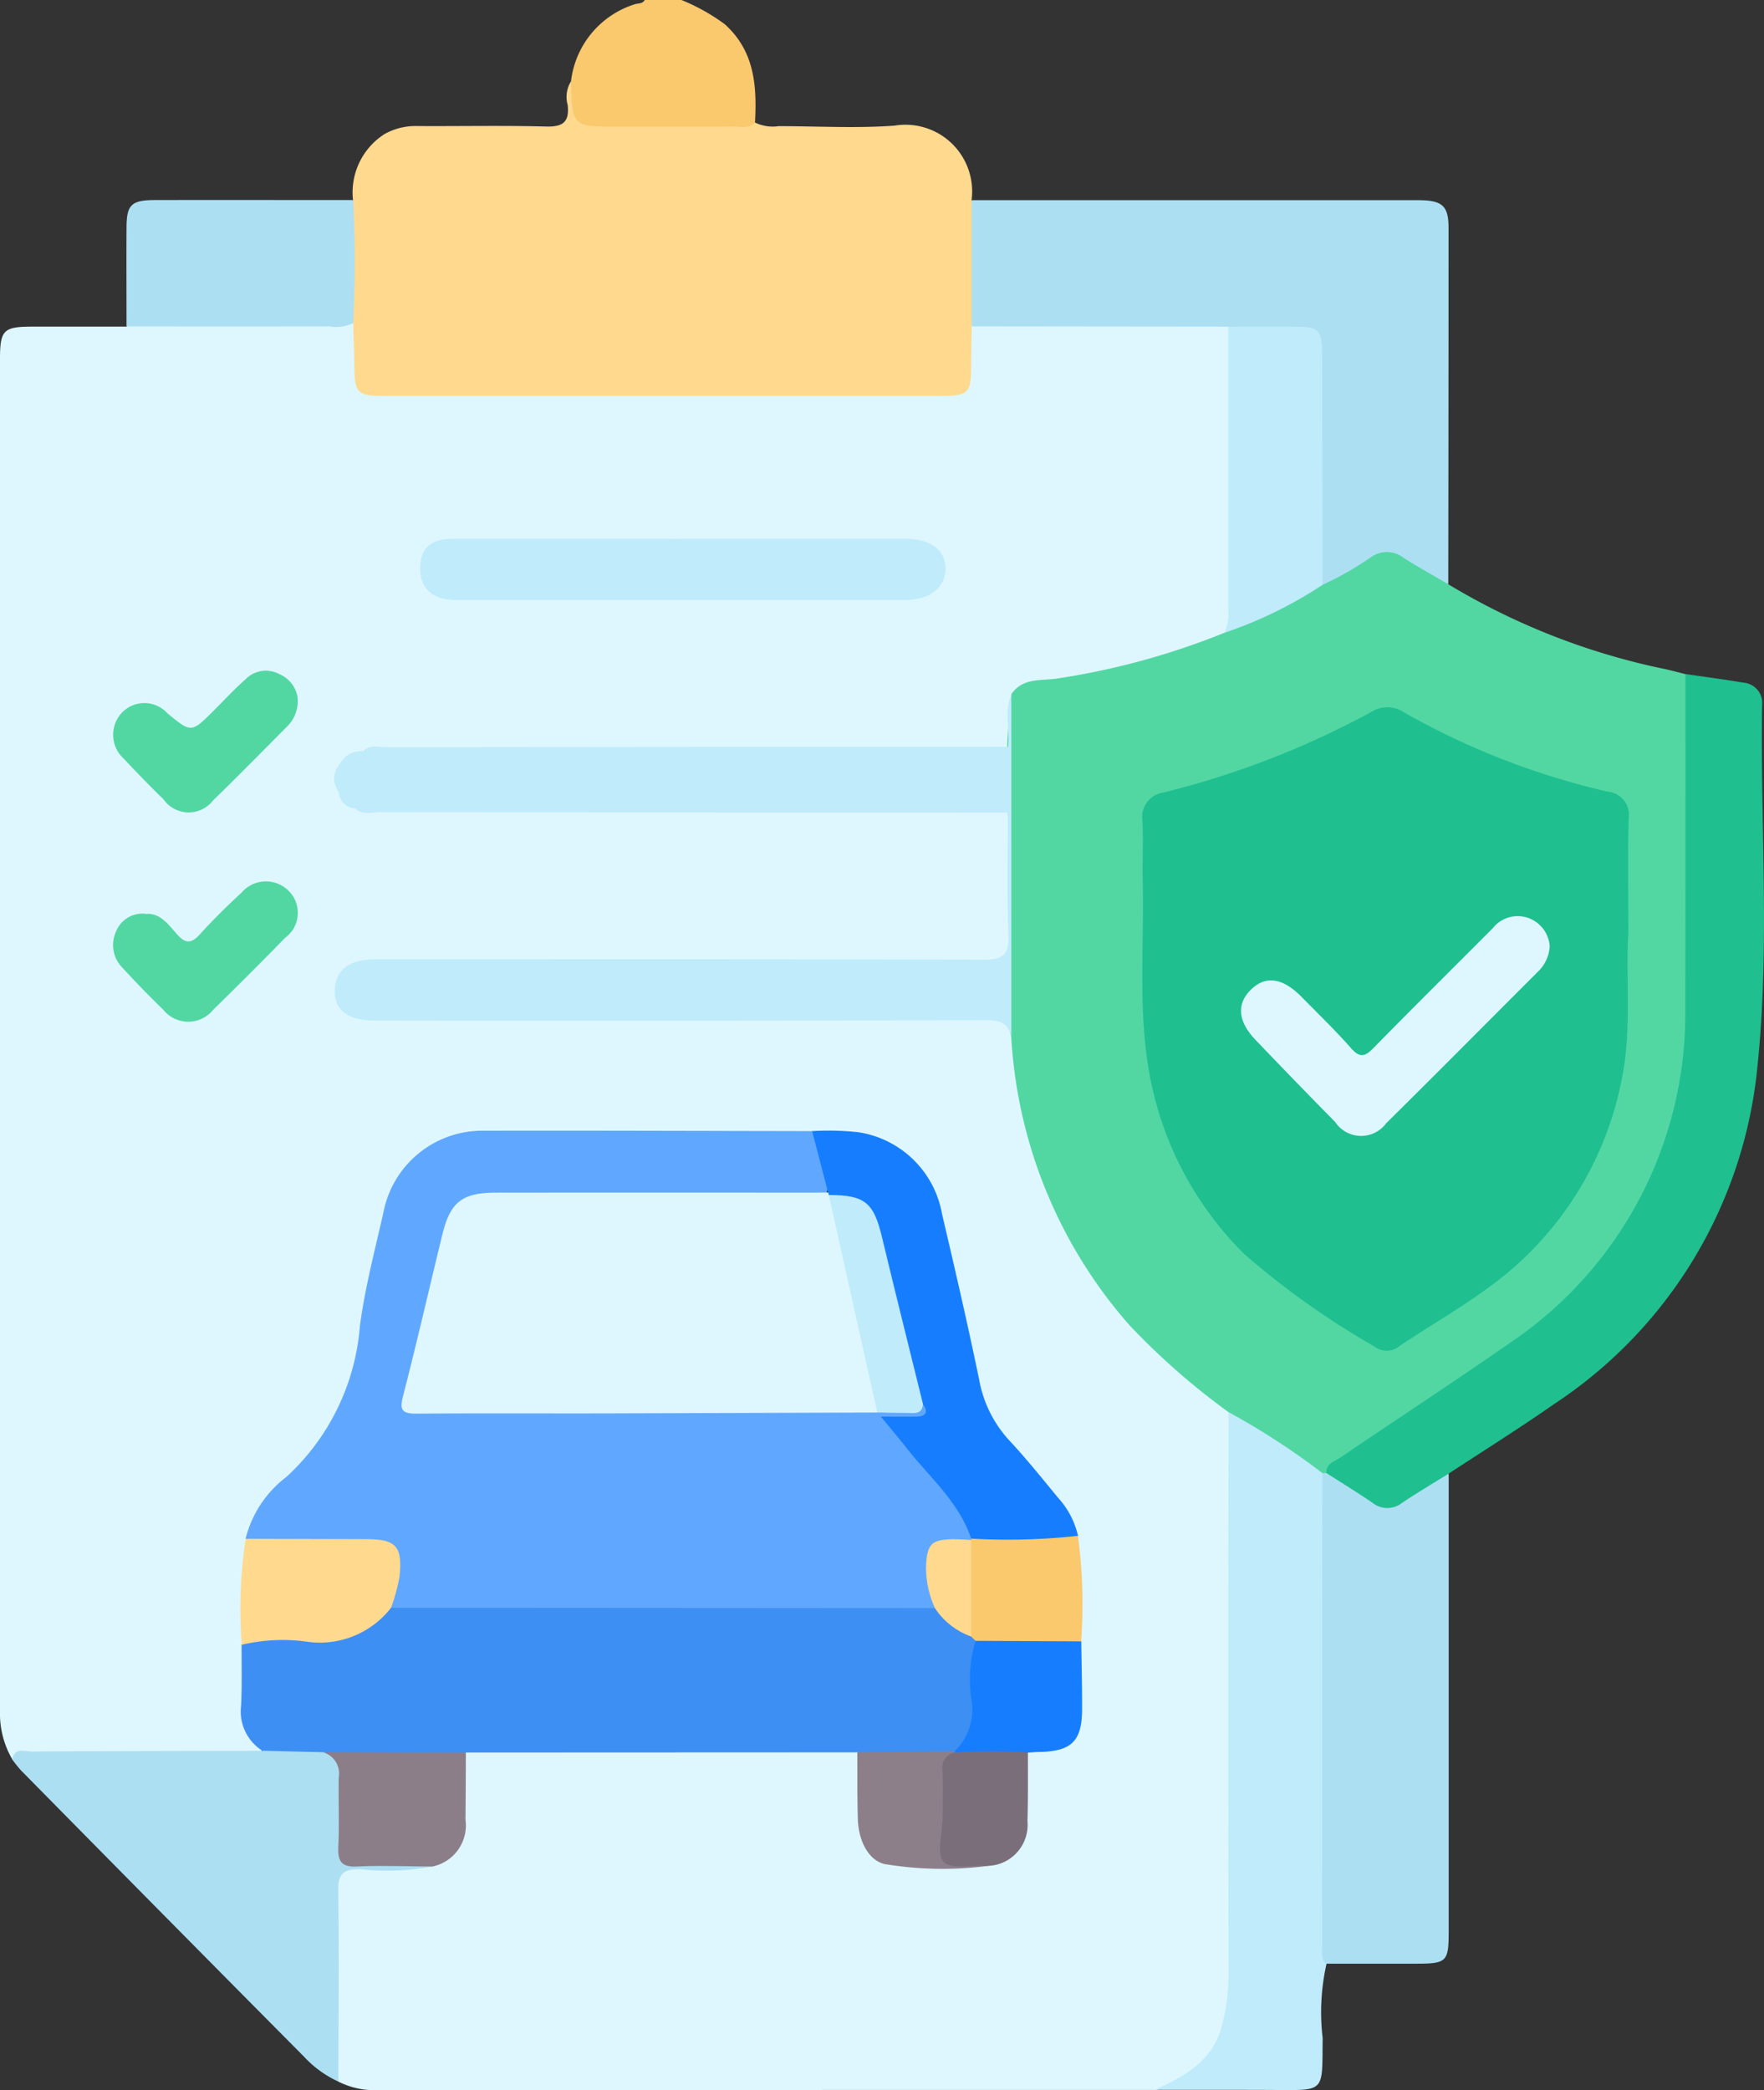
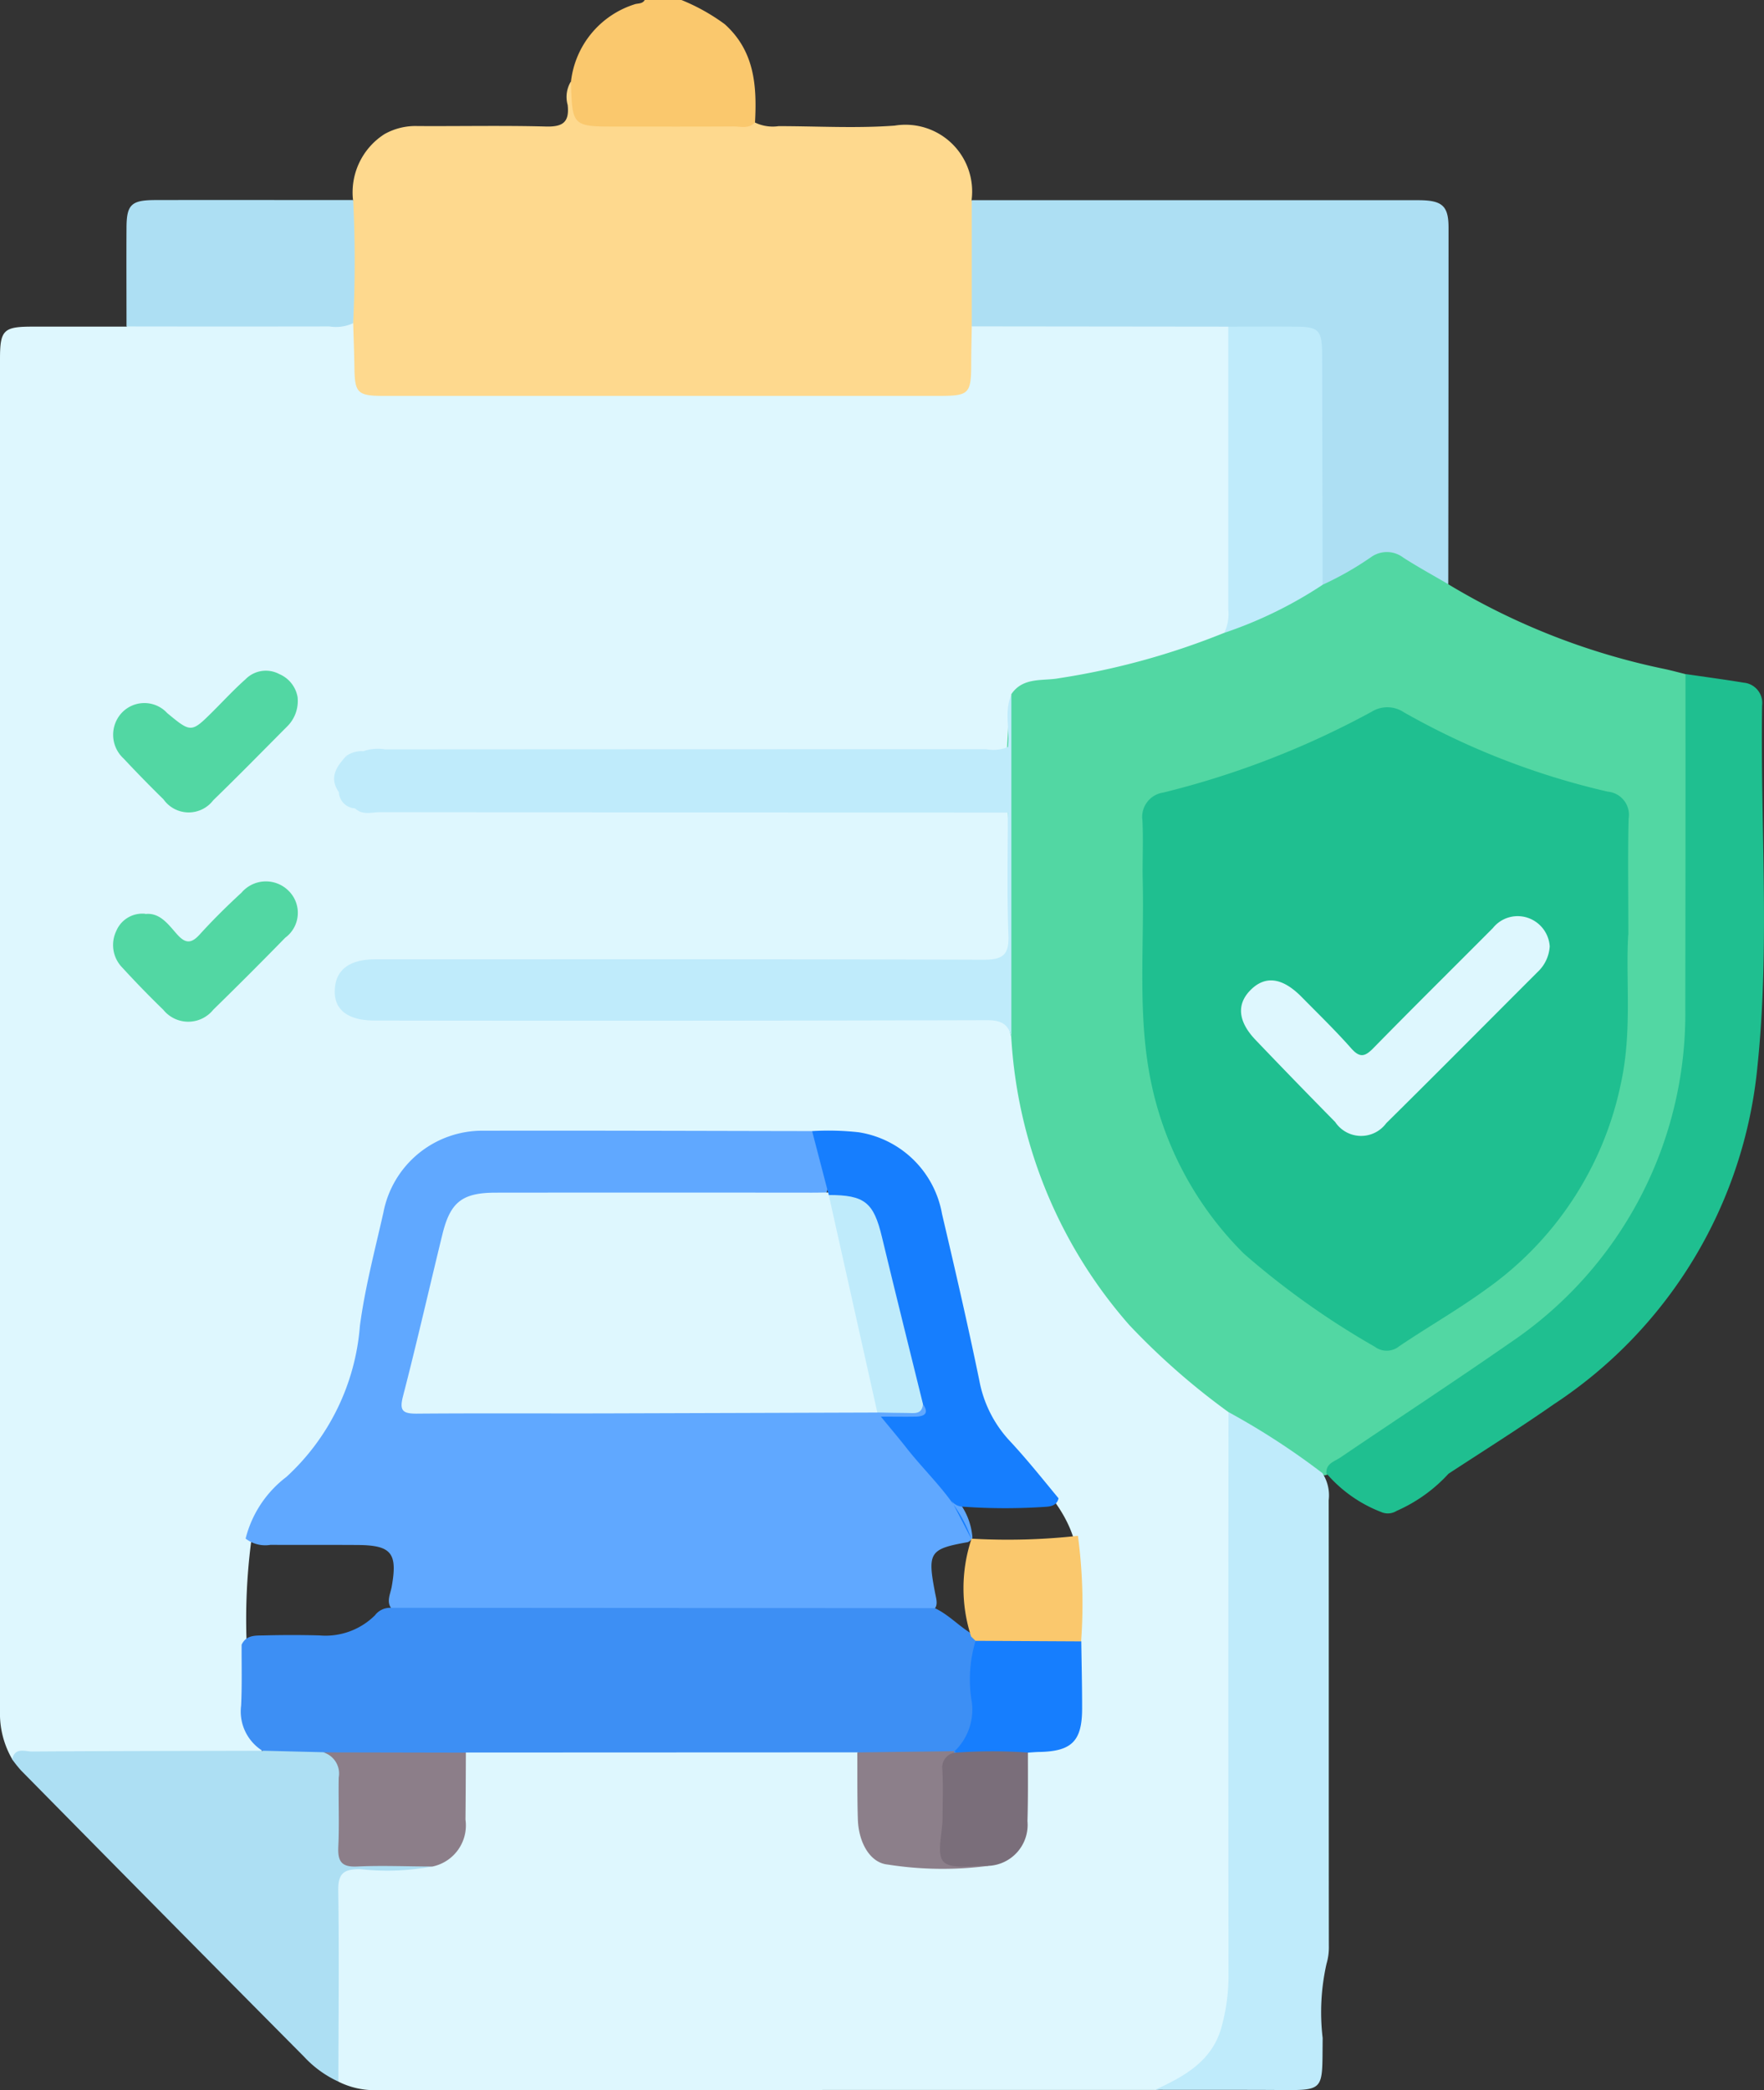
<svg xmlns="http://www.w3.org/2000/svg" id="Group_947" data-name="Group 947" width="75.981" height="90" viewBox="0 0 75.981 90">
  <rect x="0" y="0" width="75.981" height="90" fill="#333333" stroke="none" />
  <defs>
    <clipPath id="clip-path">
      <rect id="Rectangle_272" data-name="Rectangle 272" width="75.981" height="90" fill="none" />
    </clipPath>
  </defs>
  <g id="Group_946" data-name="Group 946" clip-path="url(#clip-path)">
    <path id="Path_509" data-name="Path 509" d="M104.4,3.5A3.957,3.957,0,0,1,107.116.193c.154-.061.355-.01.459-.193h1.582a8.567,8.567,0,0,1,1.863,1.04c1.291,1.16,1.39,2.659,1.306,4.228-.064.454-.45.43-.743.437-2.137.052-4.275.037-6.412.013-.6-.007-.941-.246-.849-.913a5.921,5.921,0,0,1,.079-1.3" transform="translate(-79.805)" fill="#fac86d" />
    <path id="Path_510" data-name="Path 510" d="M49.749,134.852q-16.828,0-33.657.011a3.491,3.491,0,0,1-1.516-.368,2.056,2.056,0,0,1-.27-1.172c0-2.27-.011-4.54.005-6.811.009-1.233.177-1.364,1.44-1.4a12.414,12.414,0,0,0,2.692-.106,1.735,1.735,0,0,0,1.345-1.953c-.026-.635-.019-1.272,0-1.908.013-.367-.031-.767.352-1.014a2.867,2.867,0,0,1,1.211-.147q7.113-.005,14.226,0a2.993,2.993,0,0,1,1.211.14c.419.265.35.7.368,1.1a19.662,19.662,0,0,0,.062,2.092,1.646,1.646,0,0,0,1.8,1.617,11.537,11.537,0,0,0,3.462.082A1.82,1.82,0,0,0,44.03,123.1c.043-.663,0-1.329.02-1.993a1.319,1.319,0,0,1,.223-.9,1.4,1.4,0,0,1,.657-.191c1.089-.162,1.36-.465,1.387-1.6.023-.982-.005-1.965.009-2.948-.059-1.442.053-2.886-.069-4.324-.5-1.638-1.8-2.708-2.842-3.95a6.832,6.832,0,0,1-1.5-3.1c-.441-2.115-.956-4.216-1.425-6.326-.641-2.878-2.038-4.006-4.976-3.986l-.614.006c-4.5.017-9.005,0-13.508.009-2.714,0-4.154,1.173-4.742,3.837-.4,1.827-.858,3.65-1.112,5.5a8.582,8.582,0,0,1-2.592,5.016,6.287,6.287,0,0,0-2.134,3.144,26.027,26.027,0,0,0-.187,4.347c.02.662.013,1.324,0,1.986a3.254,3.254,0,0,0,.571,2.29.284.284,0,0,1-.028.451,2.836,2.836,0,0,1-1.372.174c-3.088.043-6.178-.083-9.266.076A3.9,3.9,0,0,1,0,118.538Q0,89.433,0,60.327c0-1.26.15-1.4,1.412-1.4H5.453a1.248,1.248,0,0,1,.9-.272c2.878-.022,5.756,0,8.634-.014a.8.8,0,0,1,.335.085,3.18,3.18,0,0,1,.249,1.875c.021.684.3,1.035,1,1.027.292,0,.584.008.876.008H39.712c.175,0,.351,0,.526,0,1.167-.027,1.28-.148,1.317-1.33a2.263,2.263,0,0,1,.255-1.437,1.946,1.946,0,0,1,1.182-.222q4.371-.01,8.742,0a2,2,0,0,1,1.184.218,1.652,1.652,0,0,1,.265,1.168q.012,5.39,0,10.779a2.438,2.438,0,0,1-.2,1.2,2.178,2.178,0,0,1-1.238.771,38.086,38.086,0,0,1-6.813,1.644c-.435.071-.882.106-1.142.541a2.548,2.548,0,0,0-.14,1.176c-.026.363.04.755-.318,1.016a3.331,3.331,0,0,1-1.388.125q-12.339.007-24.679,0a9.989,9.989,0,0,0-1.313.035,4.729,4.729,0,0,0-.788.244,1.016,1.016,0,0,0-.411,1.389,1.2,1.2,0,0,0,.918.624c8.8.022,17.593,0,26.388.012a2.259,2.259,0,0,1,1.365.193,1.244,1.244,0,0,1,.23.912c.009,1.522.018,3.045,0,4.567-.012.937-.207,1.125-1.13,1.184-.38.024-.761.012-1.142.012H17.055a6.693,6.693,0,0,0-1.314.058,1.013,1.013,0,0,0-.951,1.072c.027.591.454.844,1,.91a9.576,9.576,0,0,0,1.14.031q12.56,0,25.119.009c.613,0,1.345-.164,1.611.691.273,1.167.314,2.374.582,3.546a19.894,19.894,0,0,0,8.017,12.087c.381.275.792.52.869,1.048a3.873,3.873,0,0,1,.046.7q.008,11.743,0,23.486a7.211,7.211,0,0,1-.109,1.22,3.81,3.81,0,0,1-3.32,3.542" transform="translate(0 -44.863)" fill="#def7fe" />
    <path id="Path_511" data-name="Path 511" d="M193.933,137.554a30.465,30.465,0,0,1-4.267-3.745,20.552,20.552,0,0,1-5.088-12.417c-.438-1.462-.1-2.932-.078-4.4a45.335,45.335,0,0,0-.141-6.19,36.3,36.3,0,0,1,.223-4.159c.51-.755,1.362-.556,2.067-.69a31.738,31.738,0,0,0,7.1-1.951,16.4,16.4,0,0,1,2.591-1.359c.525-.3,1.089-.531,1.586-.882.69-.37,1.347-.8,2.023-1.189a1.425,1.425,0,0,1,1.706.063c.573.435,1.3.654,1.742,1.271a29.647,29.647,0,0,0,9.373,3.662c.283.064.564.139.845.209a1.475,1.475,0,0,1,.232,1.088c0,4.8.169,9.614-.041,14.408a16.669,16.669,0,0,1-7.466,13.39c-2.657,1.871-5.411,3.6-8.037,5.517a.493.493,0,0,1-.249.1,22.527,22.527,0,0,1-4.126-2.728" transform="translate(-141.021 -76.752)" fill="#52d7a3" />
    <path id="Path_512" data-name="Path 512" d="M90.654,25.458c-.008.526-.023,1.052-.024,1.579,0,1.327-.085,1.414-1.377,1.414H75.738q-5.222,0-10.444,0c-1.091,0-1.216-.133-1.231-1.2-.009-.642-.035-1.284-.053-1.926a1.322,1.322,0,0,1-.2-.913c.087-1.46-.234-2.938.194-4.382a2.975,2.975,0,0,1,1.355-2.851,2.718,2.718,0,0,1,1.426-.346c1.844.011,3.688-.029,5.53.02.726.019,1.015-.187.933-.929a1.271,1.271,0,0,1,.142-1.014c.053,1.945.053,1.945,2.01,1.945,1.668,0,3.336.006,5-.005.308,0,.652.114.911-.172a1.759,1.759,0,0,0,1.023.159c1.667,0,3.342.1,5-.023a2.872,2.872,0,0,1,3.311,3.217,1.174,1.174,0,0,1,.247.81q.027,1.906,0,3.812a1.182,1.182,0,0,1-.246.811" transform="translate(-48.797 -11.405)" fill="#fed98e" />
    <path id="Path_513" data-name="Path 513" d="M178.185,42.122V36.688q9.61,0,19.22,0c1.041,0,1.315.235,1.316,1.176q0,7.679-.012,15.358c-.647-.379-1.307-.739-1.937-1.144a1.169,1.169,0,0,0-1.37-.034,13.5,13.5,0,0,1-2.1,1.2c-.389-.376-.291-.869-.293-1.324-.012-2.69,0-5.38-.008-8.069,0-1.334-.115-1.408-1.458-1.454-.773-.027-1.585.214-2.308-.264l-11.044-.012" transform="translate(-136.328 -28.068)" fill="#addff3" />
    <path id="Path_514" data-name="Path 514" d="M243.209,157.957c-.018-.422.358-.5.608-.674,2.441-1.656,4.911-3.271,7.332-4.955a17.08,17.08,0,0,0,7.52-14.368q.013-7.2.008-14.409c.836.123,1.675.234,2.508.372a.878.878,0,0,1,.792.987c-.078,5.178.34,10.378-.2,15.532a19.65,19.65,0,0,1-8.771,14.551c-1.485,1.035-3.022,2-4.536,2.991a6.653,6.653,0,0,1-2.234,1.6.713.713,0,0,1-.671.047,5.9,5.9,0,0,1-2.36-1.67" transform="translate(-186.078 -94.528)" fill="#1fbf90" />
    <path id="Path_515" data-name="Path 515" d="M214.946,258.836a31.408,31.408,0,0,1,4.047,2.628,1.749,1.749,0,0,1,.272,1.169c.007,6.393,0,12.787.007,19.18a2.488,2.488,0,0,1-.1.777,9.47,9.47,0,0,0-.167,3.2c-.029,2.381.16,2.247-2.225,2.235-1.664-.008-3.328,0-4.992-.006,1.294-.593,2.514-1.269,2.886-2.8a8.332,8.332,0,0,0,.276-1.982q-.012-12.2,0-24.4" transform="translate(-162.034 -198.035)" fill="#bfebfb" />
-     <path id="Path_516" data-name="Path 516" d="M242.6,291.147c-.249-.2-.183-.475-.183-.73q0-10.2.008-20.4a.479.479,0,0,0,.172,0c.662.425,1.335.835,1.984,1.28a1.025,1.025,0,0,0,1.285,0c.652-.437,1.33-.837,2-1.253q0,9.86,0,19.719c0,1.3-.084,1.379-1.4,1.381H242.6" transform="translate(-185.467 -206.591)" fill="#addff3" />
    <path id="Path_517" data-name="Path 517" d="M20.34,325.01a10.439,10.439,0,0,1-3.115.119c-.708,0-.956.173-.945.922.04,2.742.01,5.484.006,8.226a4.673,4.673,0,0,1-1.477-1.07Q8.7,327.054,2.616,320.878a5.652,5.652,0,0,1-.381-.476c.115-.537.551-.337.858-.339,3.307-.022,6.614-.024,9.921-.032a4.356,4.356,0,0,1,2.58-.153,1.309,1.309,0,0,1,.96,1.4c.026.848.022,1.7.01,2.543-.009.627.245.909.884.888s1.286-.017,1.929,0c.344.012.713-.027.963.3" transform="translate(-1.71 -244.646)" fill="#addff3" />
    <path id="Path_518" data-name="Path 518" d="M32.951,36.687c.091,1.765.085,3.529,0,5.294a1.752,1.752,0,0,1-1.022.14q-4.37.007-8.74,0c0-1.406-.008-2.812,0-4.218,0-1.023.194-1.222,1.24-1.224,2.841-.006,5.682,0,8.523,0" transform="translate(-17.74 -28.065)" fill="#addff3" />
    <path id="Path_519" data-name="Path 519" d="M45.026,224.822a4.8,4.8,0,0,1,1.761-2.667,9.858,9.858,0,0,0,3.164-6.5c.218-1.645.647-3.263,1.013-4.886a4.337,4.337,0,0,1,4.329-3.519c4.712-.01,9.424.009,14.136.016.525.851,1.044,1.7.573,2.761a3.577,3.577,0,0,1-1.389.131c-4.069,0-8.138,0-12.207,0-1.948,0-2.313.294-2.782,2.188-.457,1.847-.864,3.706-1.339,5.549-.294,1.144-.241,1.208.926,1.209q8.826.006,17.653,0c.41,0,.82-.015,1.228.015a6.344,6.344,0,0,0,1.966-.134c.261-.049.39.071.388.327a.4.4,0,0,1-.313.376c-.363.132-.752.028-1.226.131.832,1.1,1.765,2.049,2.563,3.106a2.847,2.847,0,0,1,.865,1.86.412.412,0,0,1-.2.18c-1.653.294-1.747.439-1.406,2.2.061.315.179.638-.232.819a4.025,4.025,0,0,1-1.3.111q-10.2,0-20.4,0a3.033,3.033,0,0,1-1.377-.161c-.386-.313-.165-.693-.1-1.046.261-1.454-.007-1.79-1.471-1.8-1.249-.008-2.5,0-3.748-.006a1.391,1.391,0,0,1-1.068-.265" transform="translate(-34.449 -158.563)" fill="#60a8ff" />
    <path id="Path_520" data-name="Path 520" d="M50.661,294.695l23.426.015c.641.3,1.106.852,1.727,1.181a.6.6,0,0,1,.116.4c-.036.988-.024,1.976-.019,2.964a1.771,1.771,0,0,1-1.033,1.765,10.469,10.469,0,0,1-4.124-.1l-16.864.007a1.328,1.328,0,0,1-.748.21,25.424,25.424,0,0,1-5.4-.223l-2.62-.065a2,2,0,0,1-.915-1.942c.043-.873.017-1.749.022-2.623.206-.435.615-.39.986-.4q1.182-.031,2.364,0a3.021,3.021,0,0,0,2.392-.864.814.814,0,0,1,.686-.324" transform="translate(-33.822 -225.466)" fill="#3d8ff4" />
    <path id="Path_521" data-name="Path 521" d="M90.505,127.233q0,7.375,0,14.751c-.136-.563-.47-.712-1.058-.711q-13.181.036-26.361.016c-1.132,0-1.735-.443-1.725-1.263.011-.9.607-1.374,1.756-1.374,8.728,0,17.457-.012,26.185.018.837,0,1.111-.2,1.078-1.063-.068-1.755-.024-3.514-.026-5.271-.227-.3-.555-.277-.878-.277q-13.142,0-26.284,0c-.325,0-.631.122-.954.094a.736.736,0,0,1-.7-.7,6.863,6.863,0,0,1,.354-1.579,1.127,1.127,0,0,1,.7-.181,1.911,1.911,0,0,1,.948-.08q12.94-.008,25.879-.009a1.639,1.639,0,0,0,.942-.094c.091-.754-.179-1.533.153-2.271" transform="translate(-46.943 -97.346)" fill="#bfebfb" />
-     <path id="Path_522" data-name="Path 522" d="M155.764,224.815c-.534-1.591-1.811-2.652-2.8-3.921-.314-.4-.647-.792-1.09-1.332.615,0,1.064.009,1.512,0,.383-.01.568-.153.3-.536-.449-.249-.461-.722-.549-1.137-.442-2.085-1.075-4.123-1.493-6.213-.224-1.12-1.06-1.347-1.975-1.519a.187.187,0,0,1-.068-.246l-.689-2.643a11.78,11.78,0,0,1,2.009.051,4.319,4.319,0,0,1,3.587,3.517c.56,2.385,1.113,4.773,1.607,7.173a5.2,5.2,0,0,0,1.311,2.6c.737.79,1.412,1.637,2.1,2.47a3.591,3.591,0,0,1,.839,1.614c-.061.285-.3.35-.526.365a25.7,25.7,0,0,1-3.629-.006.616.616,0,0,1-.446-.239" transform="translate(-113.932 -158.565)" fill="#167efe" />
-     <path id="Path_523" data-name="Path 523" d="M88.376,98.759q4.789,0,9.577,0c1.06,0,1.688.448,1.725,1.22.04.848-.653,1.417-1.736,1.417q-9.664,0-19.329,0c-.976,0-1.529-.453-1.556-1.257-.032-.943.385-1.375,1.392-1.377,3.309-.009,6.619,0,9.928,0" transform="translate(-58.954 -75.559)" fill="#bfebfb" />
+     <path id="Path_522" data-name="Path 522" d="M155.764,224.815c-.534-1.591-1.811-2.652-2.8-3.921-.314-.4-.647-.792-1.09-1.332.615,0,1.064.009,1.512,0,.383-.01.568-.153.3-.536-.449-.249-.461-.722-.549-1.137-.442-2.085-1.075-4.123-1.493-6.213-.224-1.12-1.06-1.347-1.975-1.519a.187.187,0,0,1-.068-.246l-.689-2.643a11.78,11.78,0,0,1,2.009.051,4.319,4.319,0,0,1,3.587,3.517c.56,2.385,1.113,4.773,1.607,7.173a5.2,5.2,0,0,0,1.311,2.6c.737.79,1.412,1.637,2.1,2.47c-.061.285-.3.35-.526.365a25.7,25.7,0,0,1-3.629-.006.616.616,0,0,1-.446-.239" transform="translate(-113.932 -158.565)" fill="#167efe" />
    <path id="Path_524" data-name="Path 524" d="M224.651,59.863c.937,0,1.873-.006,2.81,0,1.121,0,1.235.122,1.238,1.282q.011,4.917.02,9.834a18.171,18.171,0,0,1-4.237,2.069,1.87,1.87,0,0,0,.173-1.019q0-6.081,0-12.162" transform="translate(-171.75 -45.798)" fill="#bfebfb" />
-     <path id="Path_525" data-name="Path 525" d="M50.6,285.038a3.882,3.882,0,0,1-3.559,1.469,7.612,7.612,0,0,0-2.869.123,20.245,20.245,0,0,1,.166-4.562l5.162.014c1.317,0,1.6.293,1.466,1.616a8.178,8.178,0,0,1-.366,1.34" transform="translate(-33.757 -215.809)" fill="#fed98e" />
    <path id="Path_526" data-name="Path 526" d="M59.273,321.2l6.144.013c-.005.961-.007,1.921-.017,2.882a1.808,1.808,0,0,1-1.42,2.02c-1.08,0-2.163-.052-3.24,0-.684.033-.848-.222-.818-.855.047-.991,0-1.986.018-2.978a.952.952,0,0,0-.667-1.083" transform="translate(-45.35 -245.746)" fill="#8c7e89" />
    <path id="Path_527" data-name="Path 527" d="M28.687,124.066a1.54,1.54,0,0,1-.462,1.281c-1.053,1.058-2.1,2.127-3.17,3.164a1.329,1.329,0,0,1-2.142-.038q-.878-.86-1.719-1.759a1.387,1.387,0,0,1-.081-1.966,1.337,1.337,0,0,1,1.961.011c1.035.855,1.035.854,1.993-.1.456-.455.895-.93,1.376-1.356a1.227,1.227,0,0,1,1.46-.224,1.319,1.319,0,0,1,.784.988" transform="translate(-15.87 -94.053)" fill="#52d7a3" />
    <path id="Path_528" data-name="Path 528" d="M22.117,162.97c.633-.073.992.444,1.372.872.357.4.609.415.978.008.57-.628,1.176-1.226,1.8-1.8a1.381,1.381,0,0,1,2.032-.075,1.33,1.33,0,0,1-.148,2.015q-1.534,1.57-3.1,3.1a1.383,1.383,0,0,1-2.157,0c-.609-.59-1.2-1.2-1.775-1.826a1.389,1.389,0,0,1-.25-1.556,1.218,1.218,0,0,1,1.251-.748" transform="translate(-15.864 -123.614)" fill="#52d7a3" />
    <path id="Path_529" data-name="Path 529" d="M175.038,304.615a2.482,2.482,0,0,0,.743-2.107,5.774,5.774,0,0,1,.16-2.646.942.942,0,0,1,.716-.255c1.012-.034,2.025-.026,3.038-.005a1.113,1.113,0,0,1,.8.284c.013.962.037,1.924.036,2.886,0,1.395-.437,1.839-1.805,1.874-.175,0-.349.019-.524.029a5.614,5.614,0,0,1-3.042.053l-.119-.113" transform="translate(-133.921 -229.21)" fill="#167efe" />
    <path id="Path_530" data-name="Path 530" d="M181.745,286.063l-4.551-.024-.19-.183a6.726,6.726,0,0,1,0-4.161l0-.056a27.448,27.448,0,0,0,4.6-.121,22.113,22.113,0,0,1,.137,4.545" transform="translate(-135.174 -215.388)" fill="#fac86d" />
    <path id="Path_531" data-name="Path 531" d="M157.218,321.053,161.4,321l-.042.07a17.362,17.362,0,0,0-.23,4.127c-.024.4.265.45.58.473.392.028.822-.079,1.14.269a15.168,15.168,0,0,1-4.325-.058c-.756-.072-1.254-.939-1.286-1.952-.03-.958-.017-1.918-.023-2.877" transform="translate(-120.287 -245.597)" fill="#8c7f8a" />
    <path id="Path_532" data-name="Path 532" d="M174.44,325.96c-.663-.035-1.566.173-1.919-.176-.323-.319-.05-1.24-.046-1.9,0-.7.034-1.4-.012-2.094a.648.648,0,0,1,.487-.7,21.844,21.844,0,0,1,3.2-.011c0,.985.01,1.971-.019,2.955a1.765,1.765,0,0,1-1.694,1.924" transform="translate(-131.875 -245.617)" fill="#7a6e7a" />
    <path id="Path_533" data-name="Path 533" d="M65.09,146.97a1.706,1.706,0,0,1,1.131-.361q13.072.018,26.145.013c.374,0,.893-.164.84.535q-13.515-.006-27.029-.019c-.363,0-.766.145-1.087-.168" transform="translate(-49.8 -112.167)" fill="#bfebfb" />
-     <path id="Path_534" data-name="Path 534" d="M94.351,136.857c-.283.319-.66.176-.992.177q-13.388.012-26.776.006c.292-.3.665-.167,1-.167q13.384-.016,26.769-.016" transform="translate(-50.942 -104.699)" fill="#bfebfb" />
    <path id="Path_535" data-name="Path 535" d="M61.812,138.446c-.113.527.287,1.169-.354,1.579-.433-.65-.065-1.12.354-1.579" transform="translate(-46.873 -105.925)" fill="#bfebfb" />
    <path id="Path_536" data-name="Path 536" d="M230.388,139.452c-.116,1.892.177,4.14-.313,6.38a14.417,14.417,0,0,1-5.811,8.879c-1.2.873-2.5,1.615-3.738,2.449a.852.852,0,0,1-1.053.024,34.9,34.9,0,0,1-5.631-4,14.543,14.543,0,0,1-4.019-7.452c-.575-2.838-.282-5.711-.347-8.57-.02-.878.029-1.759-.013-2.636a1.061,1.061,0,0,1,.9-1.205,37.416,37.416,0,0,0,8.966-3.476,1.285,1.285,0,0,1,1.4.023,32.5,32.5,0,0,0,8.785,3.416,1,1,0,0,1,.891,1.161c-.039,1.552-.012,3.1-.012,5.007" transform="translate(-160.255 -99.195)" fill="#1fbf90" />
    <path id="Path_537" data-name="Path 537" d="M92,218.576a.3.3,0,0,1,.028.111,2.154,2.154,0,0,1,.5,1.1c.494,2.4,1.1,4.778,1.623,7.175.078.362.251.734-.027,1.091q-5.885.019-11.77.037c-2.694.006-5.389-.011-8.083.011-.6,0-.741-.132-.58-.752.6-2.318,1.13-4.656,1.7-6.982.34-1.381.857-1.779,2.289-1.781q6.809-.007,13.618,0c.234,0,.468-.005.7-.008" transform="translate(-56.332 -167.232)" fill="#def7fe" />
    <path id="Path_538" data-name="Path 538" d="M154.058,228.415l-2.093-9.366c1.549,0,1.932.317,2.289,1.8.576,2.4,1.178,4.8,1.769,7.2-.038.476-.4.383-.695.385-.423,0-.846-.014-1.27-.022" transform="translate(-116.268 -167.594)" fill="#bfebfb" />
-     <path id="Path_539" data-name="Path 539" d="M171.72,282.169q0,2.081,0,4.161a3.136,3.136,0,0,1-1.565-1.225,4.3,4.3,0,0,1-.384-1.767c.046-.98.206-1.183,1.169-1.2.261,0,.523.02.784.031" transform="translate(-129.886 -215.862)" fill="#fed98e" />
    <path id="Path_540" data-name="Path 540" d="M240.849,169.236a1.644,1.644,0,0,1-.52,1.089c-2.173,2.171-4.335,4.353-6.52,6.511a1.342,1.342,0,0,1-2.2-.052q-1.725-1.75-3.423-3.527c-.767-.8-.831-1.545-.221-2.156.636-.637,1.372-.539,2.2.3.718.73,1.456,1.443,2.133,2.21.38.43.6.357.963-.014,1.7-1.735,3.426-3.441,5.14-5.162a1.366,1.366,0,0,1,1.584-.413,1.392,1.392,0,0,1,.866,1.211" transform="translate(-174.099 -128.473)" fill="#def7fe" />
  </g>
</svg>